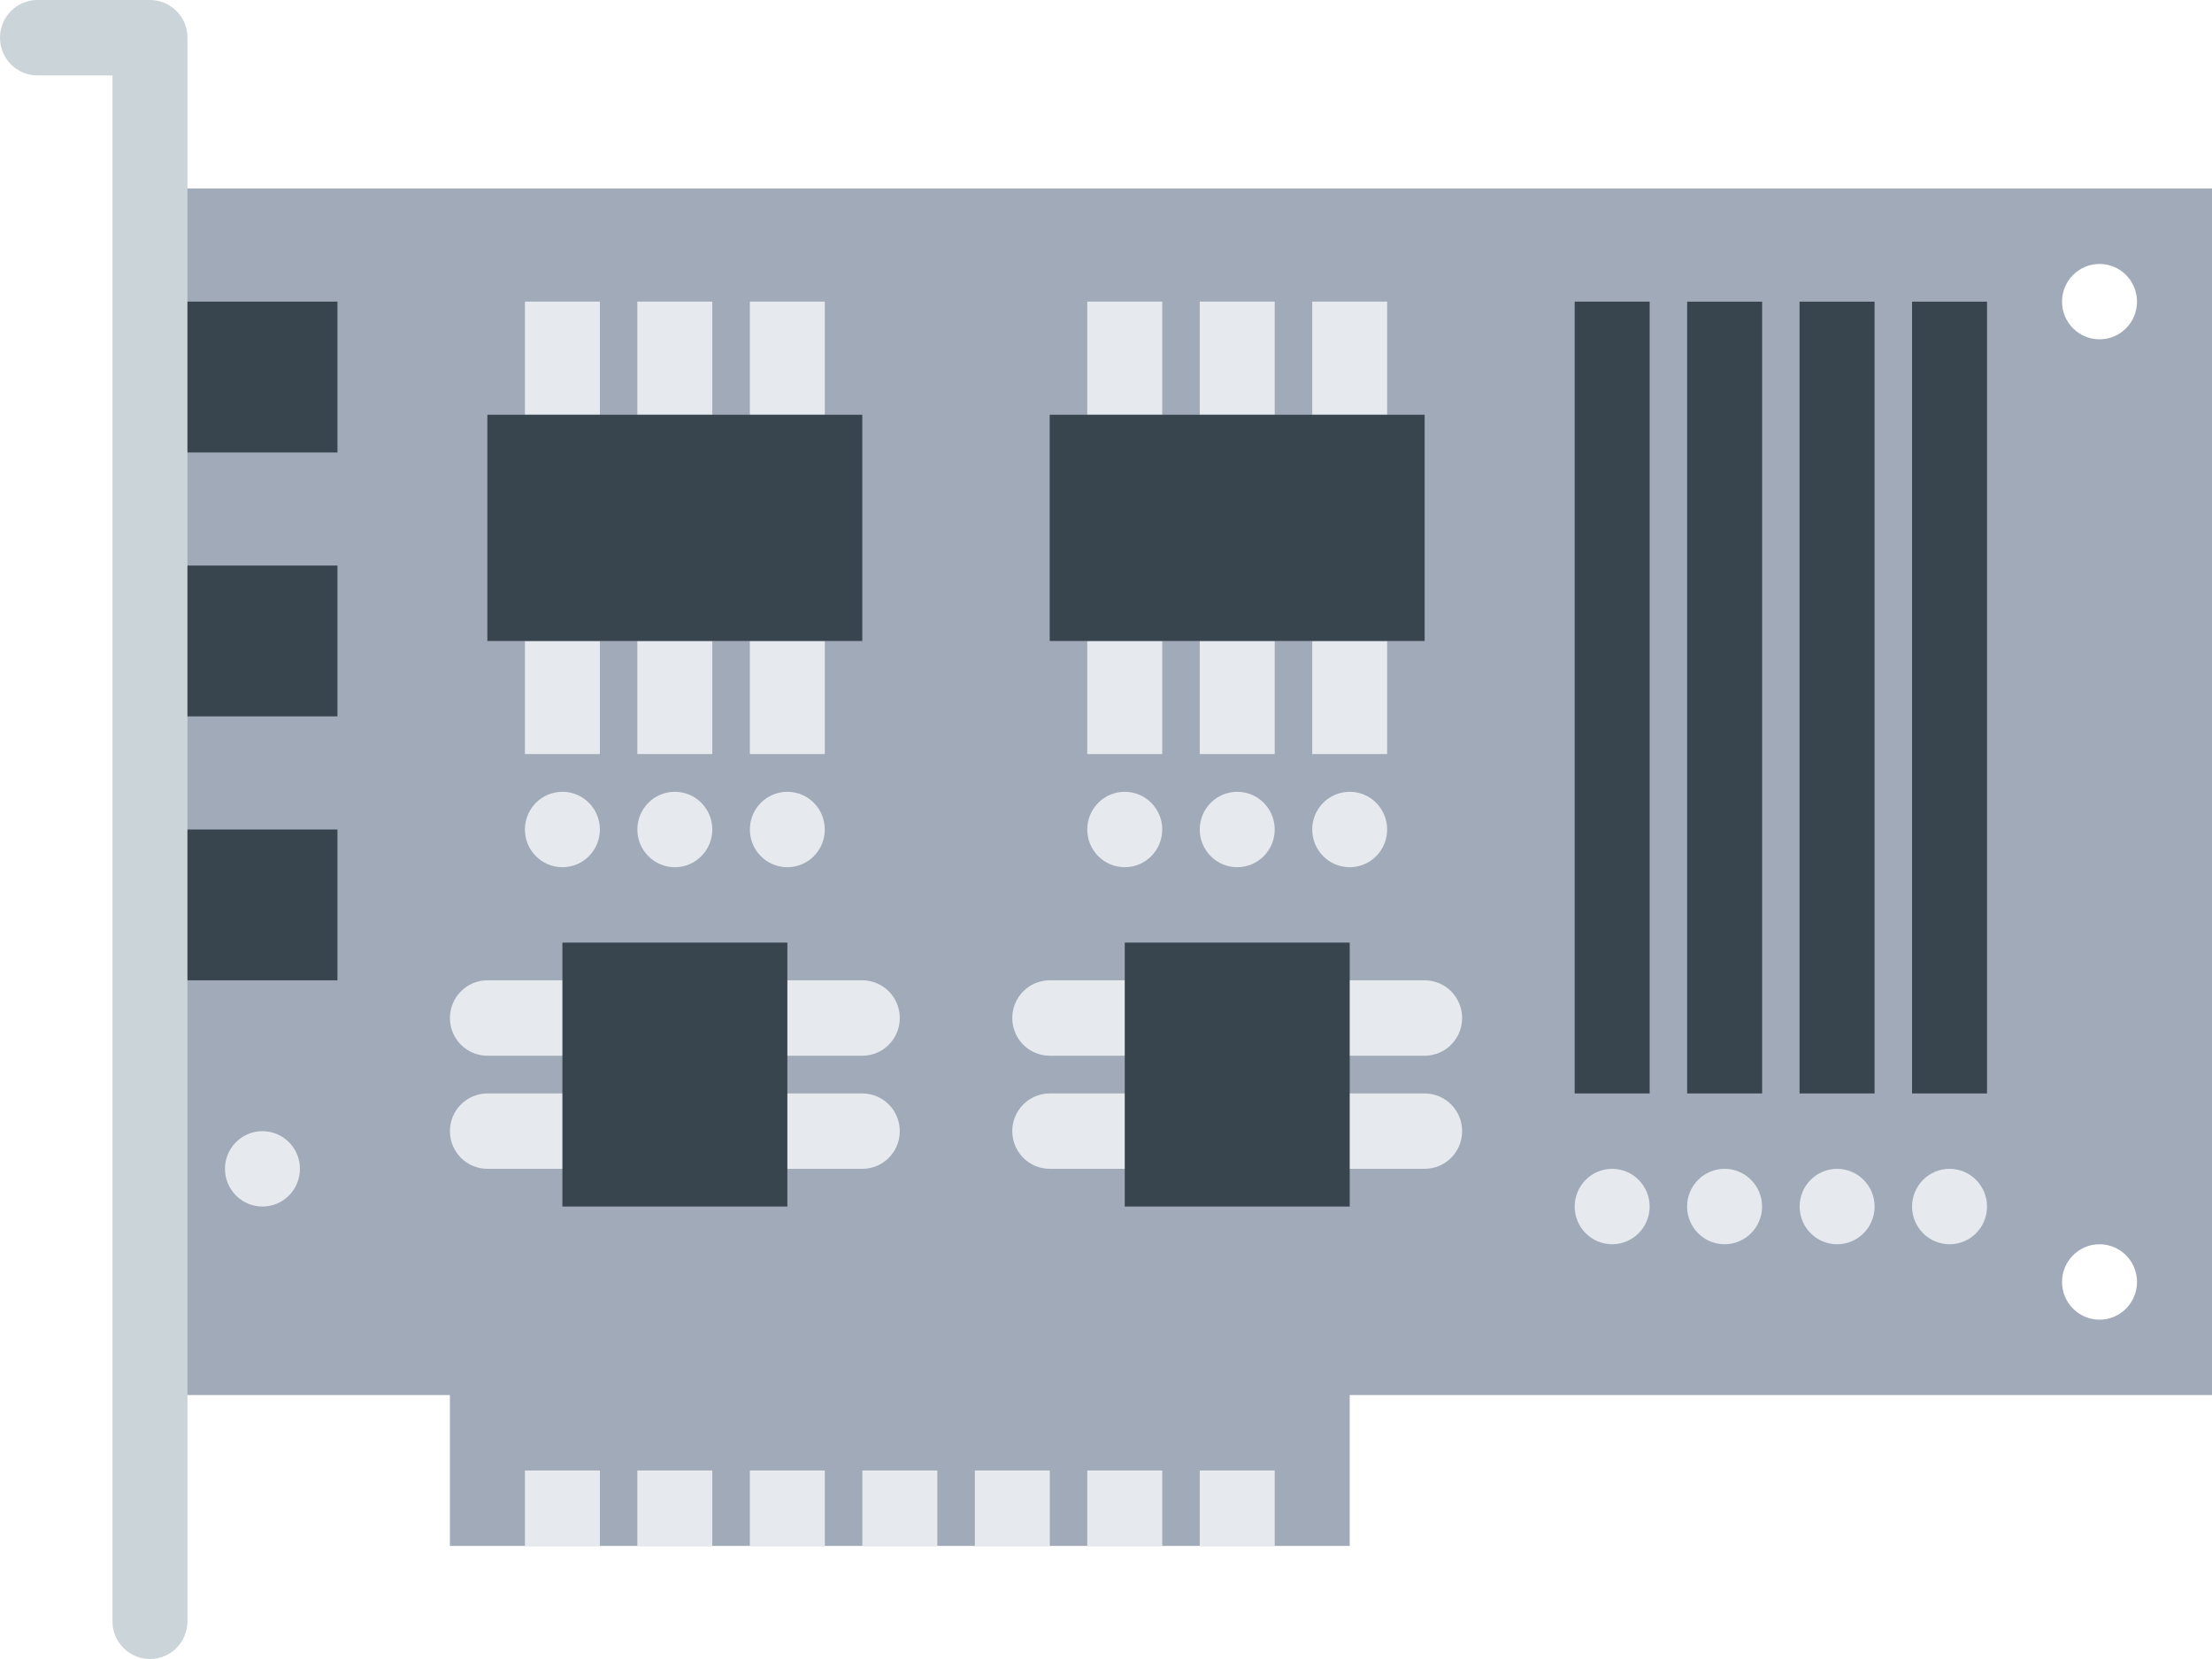
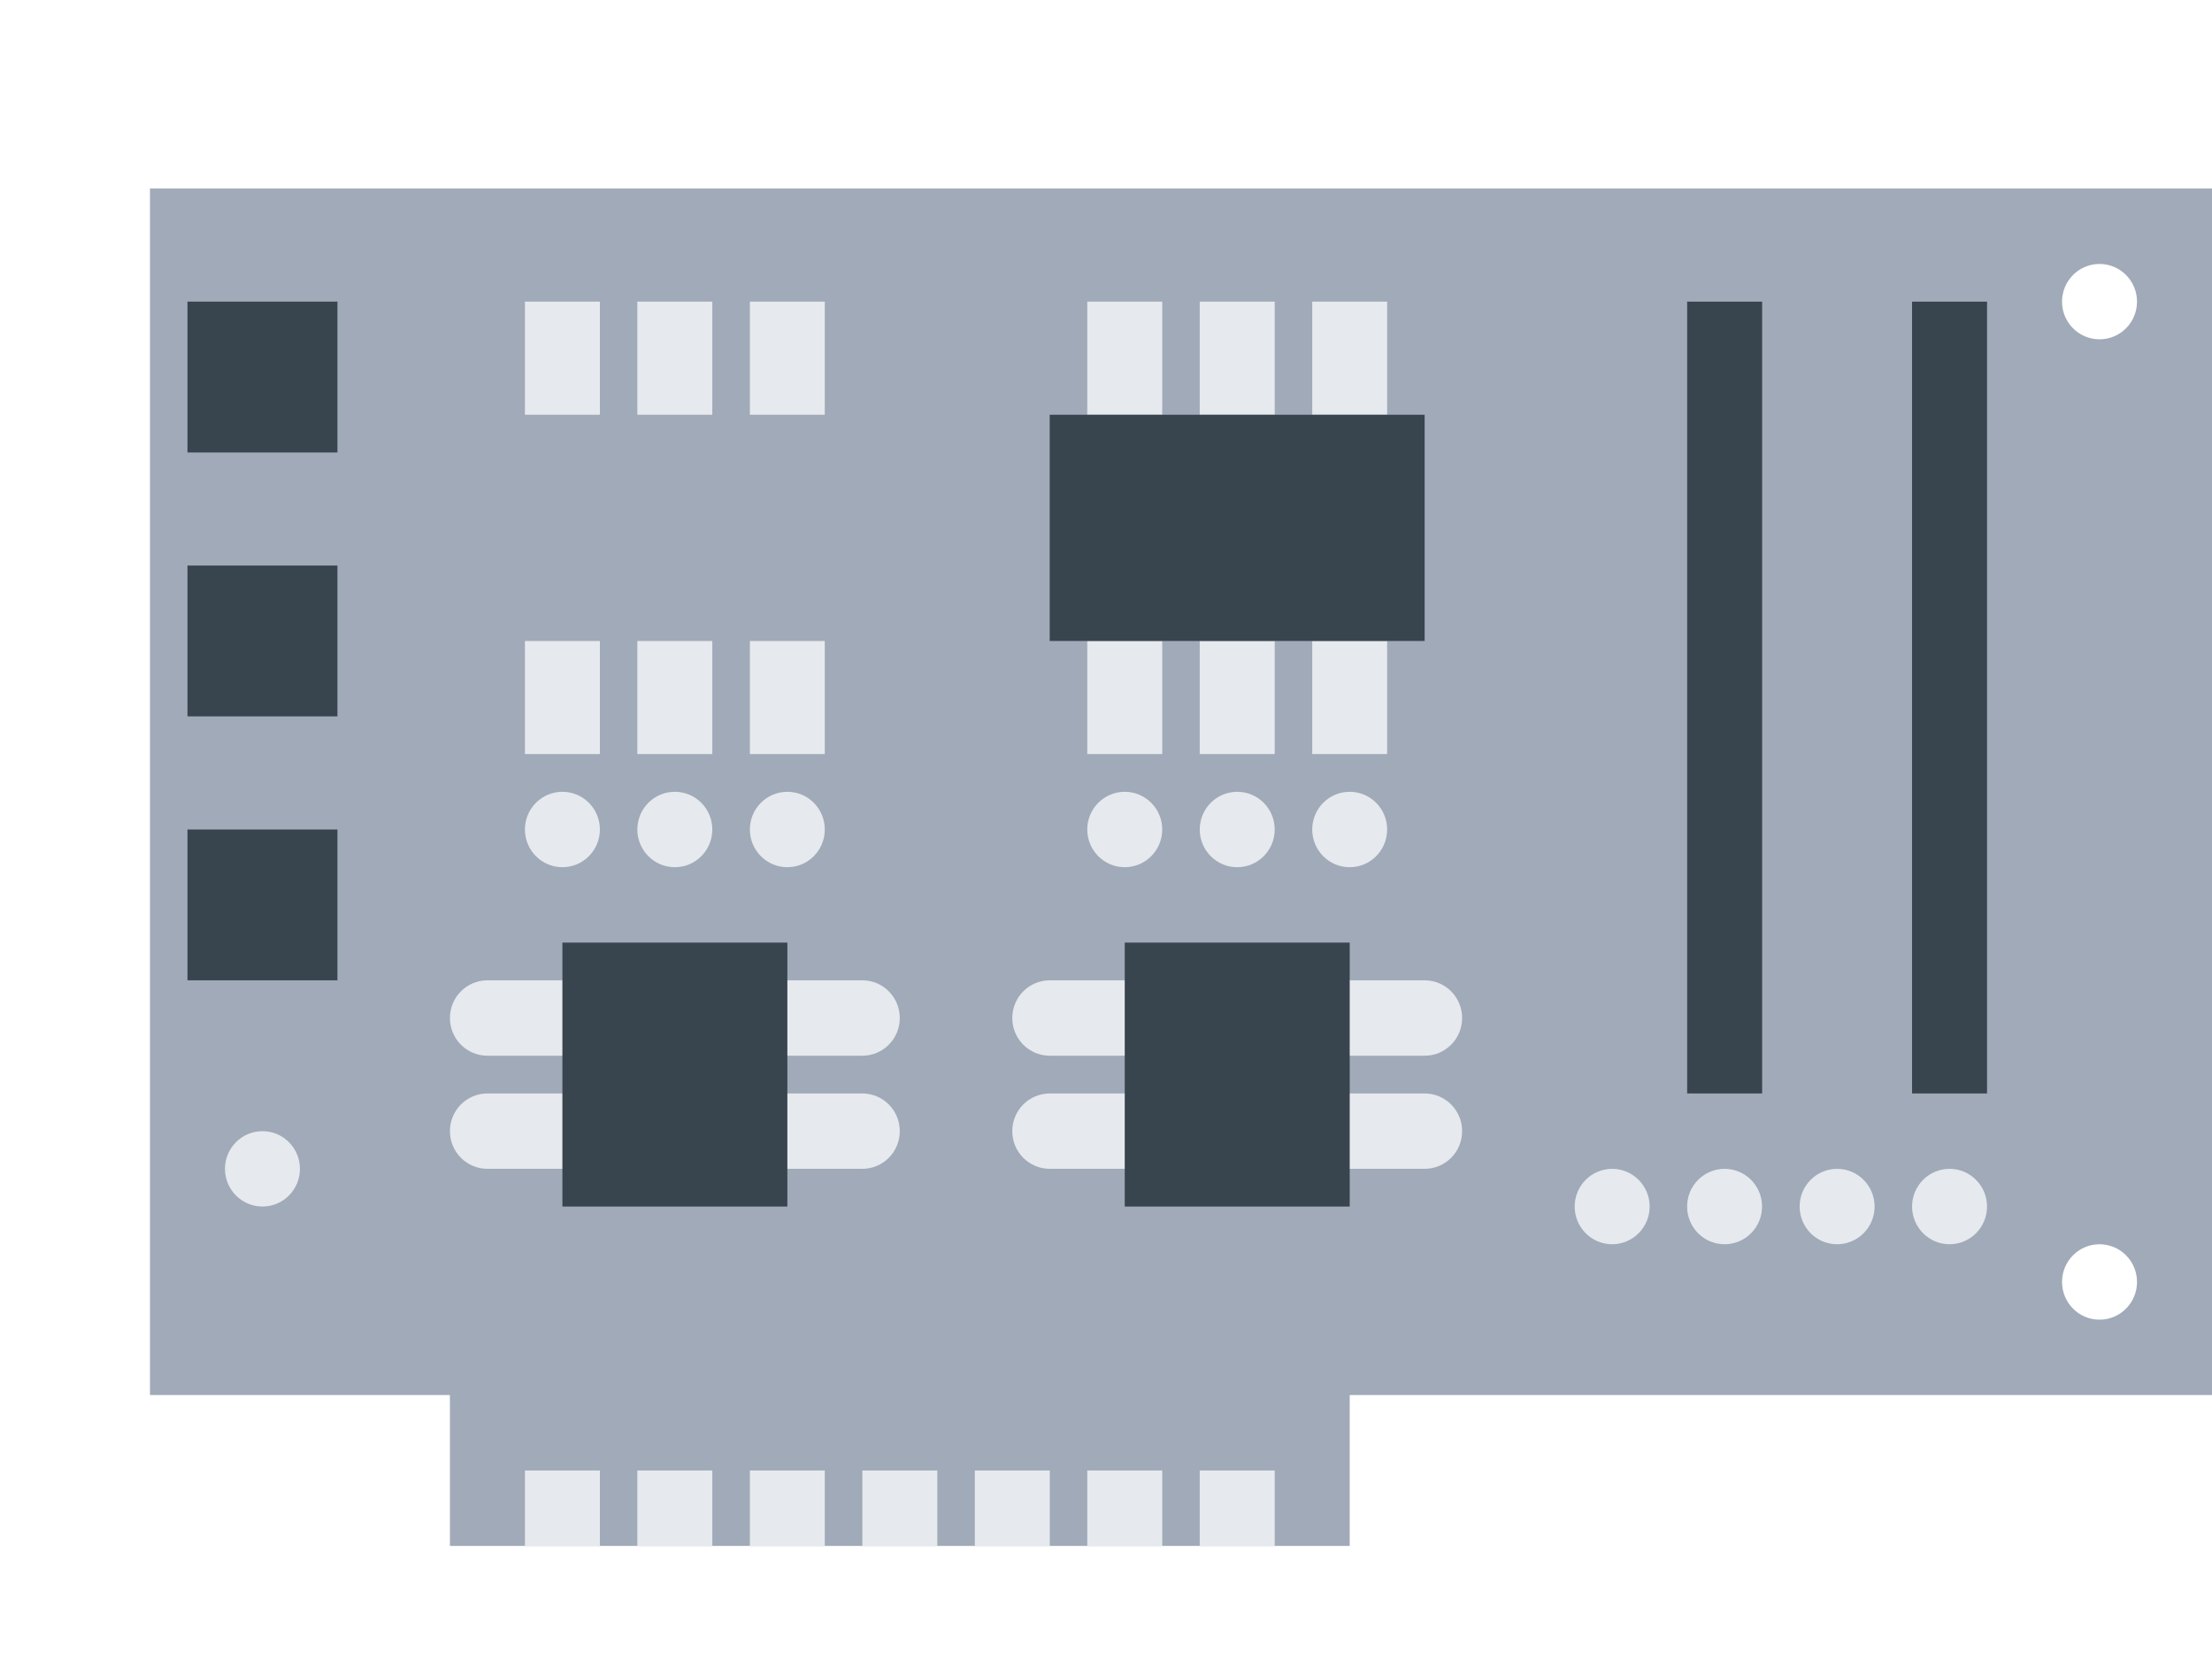
<svg xmlns="http://www.w3.org/2000/svg" width="40" height="30" viewBox="0 0 40 30" fill="none">
  <path d="M4.746 23.864C5.121 23.864 5.424 23.558 5.424 23.182C5.424 22.805 5.121 22.5 4.746 22.5C4.372 22.5 4.068 22.805 4.068 23.182C4.068 23.558 4.372 23.864 4.746 23.864Z" fill="#1E9AE0" />
  <path d="M2.712 3.409V25.227H8.136V27.955H24.407V25.227H40V3.409H2.712ZM37.966 23.864C37.592 23.864 37.288 23.558 37.288 23.182C37.288 22.805 37.592 22.5 37.966 22.5C38.34 22.5 38.644 22.805 38.644 23.182C38.644 23.558 38.34 23.864 37.966 23.864ZM37.966 6.136C37.592 6.136 37.288 5.831 37.288 5.455C37.288 5.078 37.592 4.773 37.966 4.773C38.34 4.773 38.644 5.078 38.644 5.455C38.644 5.831 38.34 6.136 37.966 6.136Z" fill="#A0AAB8" />
-   <path d="M2.712 0H0.678C0.303 0 0 0.305 0 0.682C0 1.059 0.303 1.364 0.678 1.364H2.034V29.318C2.034 29.695 2.337 30 2.712 30C3.087 30 3.39 29.695 3.39 29.318V0.682C3.39 0.305 3.087 0 2.712 0Z" fill="#CBD4D8" />
  <path d="M6.102 5.454H3.39V8.182H6.102V5.454Z" fill="#38454F" />
  <path d="M6.102 10.227H3.39V12.954H6.102V10.227Z" fill="#38454F" />
  <path d="M6.102 15H3.39V17.727H6.102V15Z" fill="#38454F" />
  <path d="M10.848 26.591H9.492V27.955H10.848V26.591Z" fill="#E6E9ED" />
  <path d="M12.881 26.591H11.525V27.955H12.881V26.591Z" fill="#E6E9ED" />
  <path d="M14.915 26.591H13.56V27.955H14.915V26.591Z" fill="#E6E9ED" />
  <path d="M16.95 26.591H15.594V27.955H16.95V26.591Z" fill="#E6E9ED" />
  <path d="M18.984 26.591H17.628V27.955H18.984V26.591Z" fill="#E6E9ED" />
  <path d="M21.017 26.591H19.661V27.955H21.017V26.591Z" fill="#E6E9ED" />
  <path d="M23.051 26.591H21.695V27.955H23.051V26.591Z" fill="#E6E9ED" />
  <path d="M35.932 5.455H34.576V19.773H35.932V5.455Z" fill="#38454F" />
-   <path d="M33.898 5.455H32.542V19.773H33.898V5.455Z" fill="#38454F" />
  <path d="M31.865 5.455H30.509V19.773H31.865V5.455Z" fill="#38454F" />
-   <path d="M29.831 5.454H28.475V19.773H29.831V5.454Z" fill="#38454F" />
  <path d="M21.017 5.454H19.661V7.5H21.017V5.454Z" fill="#E6E9ED" />
  <path d="M23.051 5.454H21.695V7.5H23.051V5.454Z" fill="#E6E9ED" />
  <path d="M25.084 5.454H23.729V7.5H25.084V5.454Z" fill="#E6E9ED" />
  <path d="M21.017 11.591H19.661V13.636H21.017V11.591Z" fill="#E6E9ED" />
  <path d="M23.051 11.591H21.695V13.636H23.051V11.591Z" fill="#E6E9ED" />
  <path d="M25.084 11.591H23.729V13.636H25.084V11.591Z" fill="#E6E9ED" />
  <path d="M10.848 5.454H9.492V7.5H10.848V5.454Z" fill="#E6E9ED" />
  <path d="M12.881 5.454H11.525V7.5H12.881V5.454Z" fill="#E6E9ED" />
  <path d="M14.915 5.454H13.56V7.5H14.915V5.454Z" fill="#E6E9ED" />
  <path d="M10.848 11.591H9.492V13.636H10.848V11.591Z" fill="#E6E9ED" />
  <path d="M12.881 11.591H11.525V13.636H12.881V11.591Z" fill="#E6E9ED" />
  <path d="M14.915 11.591H13.56V13.636H14.915V11.591Z" fill="#E6E9ED" />
  <path d="M14.238 15.682C14.612 15.682 14.915 15.377 14.915 15C14.915 14.623 14.612 14.318 14.238 14.318C13.863 14.318 13.56 14.623 13.56 15C13.56 15.377 13.863 15.682 14.238 15.682Z" fill="#E6E9ED" />
  <path d="M4.746 21.818C5.121 21.818 5.424 21.513 5.424 21.136C5.424 20.76 5.121 20.455 4.746 20.455C4.372 20.455 4.068 20.76 4.068 21.136C4.068 21.513 4.372 21.818 4.746 21.818Z" fill="#E6E9ED" />
  <path d="M12.203 15.682C12.578 15.682 12.881 15.377 12.881 15C12.881 14.623 12.578 14.318 12.203 14.318C11.829 14.318 11.525 14.623 11.525 15C11.525 15.377 11.829 15.682 12.203 15.682Z" fill="#E6E9ED" />
  <path d="M10.17 15.682C10.545 15.682 10.848 15.377 10.848 15C10.848 14.623 10.545 14.318 10.17 14.318C9.796 14.318 9.492 14.623 9.492 15C9.492 15.377 9.796 15.682 10.17 15.682Z" fill="#E6E9ED" />
  <path d="M15.594 19.091H14.238C13.863 19.091 13.56 18.786 13.56 18.409C13.56 18.032 13.863 17.727 14.238 17.727H15.594C15.968 17.727 16.271 18.032 16.271 18.409C16.271 18.786 15.968 19.091 15.594 19.091Z" fill="#E6E9ED" />
  <path d="M15.594 21.136H14.238C13.863 21.136 13.56 20.832 13.56 20.454C13.56 20.078 13.863 19.773 14.238 19.773H15.594C15.968 19.773 16.271 20.078 16.271 20.454C16.271 20.832 15.968 21.136 15.594 21.136Z" fill="#E6E9ED" />
  <path d="M10.17 19.091H8.814C8.439 19.091 8.136 18.786 8.136 18.409C8.136 18.032 8.439 17.727 8.814 17.727H10.17C10.545 17.727 10.848 18.032 10.848 18.409C10.848 18.786 10.545 19.091 10.17 19.091Z" fill="#E6E9ED" />
  <path d="M10.17 21.136H8.814C8.439 21.136 8.136 20.832 8.136 20.454C8.136 20.078 8.439 19.773 8.814 19.773H10.17C10.545 19.773 10.848 20.078 10.848 20.454C10.848 20.832 10.545 21.136 10.17 21.136Z" fill="#E6E9ED" />
  <path d="M24.407 15.682C24.781 15.682 25.084 15.377 25.084 15C25.084 14.623 24.781 14.318 24.407 14.318C24.032 14.318 23.729 14.623 23.729 15C23.729 15.377 24.032 15.682 24.407 15.682Z" fill="#E6E9ED" />
  <path d="M22.373 15.682C22.748 15.682 23.051 15.377 23.051 15C23.051 14.623 22.748 14.318 22.373 14.318C21.999 14.318 21.695 14.623 21.695 15C21.695 15.377 21.999 15.682 22.373 15.682Z" fill="#E6E9ED" />
  <path d="M29.153 22.5C29.527 22.5 29.831 22.195 29.831 21.818C29.831 21.442 29.527 21.136 29.153 21.136C28.778 21.136 28.475 21.442 28.475 21.818C28.475 22.195 28.778 22.5 29.153 22.5Z" fill="#E6E9ED" />
  <path d="M31.186 22.5C31.56 22.5 31.864 22.195 31.864 21.818C31.864 21.442 31.56 21.136 31.186 21.136C30.811 21.136 30.508 21.442 30.508 21.818C30.508 22.195 30.811 22.5 31.186 22.5Z" fill="#E6E9ED" />
  <path d="M33.221 22.5C33.595 22.5 33.899 22.195 33.899 21.818C33.899 21.442 33.595 21.136 33.221 21.136C32.846 21.136 32.543 21.442 32.543 21.818C32.543 22.195 32.846 22.5 33.221 22.5Z" fill="#E6E9ED" />
  <path d="M35.254 22.5C35.629 22.5 35.932 22.195 35.932 21.818C35.932 21.442 35.629 21.136 35.254 21.136C34.88 21.136 34.576 21.442 34.576 21.818C34.576 22.195 34.88 22.5 35.254 22.5Z" fill="#E6E9ED" />
  <path d="M20.339 15.682C20.713 15.682 21.017 15.377 21.017 15C21.017 14.623 20.713 14.318 20.339 14.318C19.965 14.318 19.661 14.623 19.661 15C19.661 15.377 19.965 15.682 20.339 15.682Z" fill="#E6E9ED" />
  <path d="M25.762 19.091H24.407C24.032 19.091 23.729 18.786 23.729 18.409C23.729 18.032 24.032 17.727 24.407 17.727H25.762C26.137 17.727 26.44 18.032 26.44 18.409C26.44 18.786 26.137 19.091 25.762 19.091Z" fill="#E6E9ED" />
  <path d="M25.762 21.136H24.407C24.032 21.136 23.729 20.832 23.729 20.454C23.729 20.078 24.032 19.773 24.407 19.773H25.762C26.137 19.773 26.44 20.078 26.44 20.454C26.44 20.832 26.137 21.136 25.762 21.136Z" fill="#E6E9ED" />
  <path d="M20.339 19.091H18.983C18.608 19.091 18.305 18.786 18.305 18.409C18.305 18.032 18.608 17.727 18.983 17.727H20.339C20.713 17.727 21.017 18.032 21.017 18.409C21.017 18.786 20.713 19.091 20.339 19.091Z" fill="#E6E9ED" />
  <path d="M20.339 21.136H18.983C18.608 21.136 18.305 20.832 18.305 20.454C18.305 20.078 18.608 19.773 18.983 19.773H20.339C20.713 19.773 21.017 20.078 21.017 20.454C21.017 20.832 20.713 21.136 20.339 21.136Z" fill="#E6E9ED" />
  <path d="M25.762 7.5H18.982V11.591H25.762V7.5Z" fill="#38454F" />
-   <path d="M15.593 7.5H8.813V11.591H15.593V7.5Z" fill="#38454F" />
  <path d="M14.238 17.045H10.17V21.818H14.238V17.045Z" fill="#38454F" />
  <path d="M24.407 17.045H20.339V21.818H24.407V17.045Z" fill="#38454F" />
</svg>